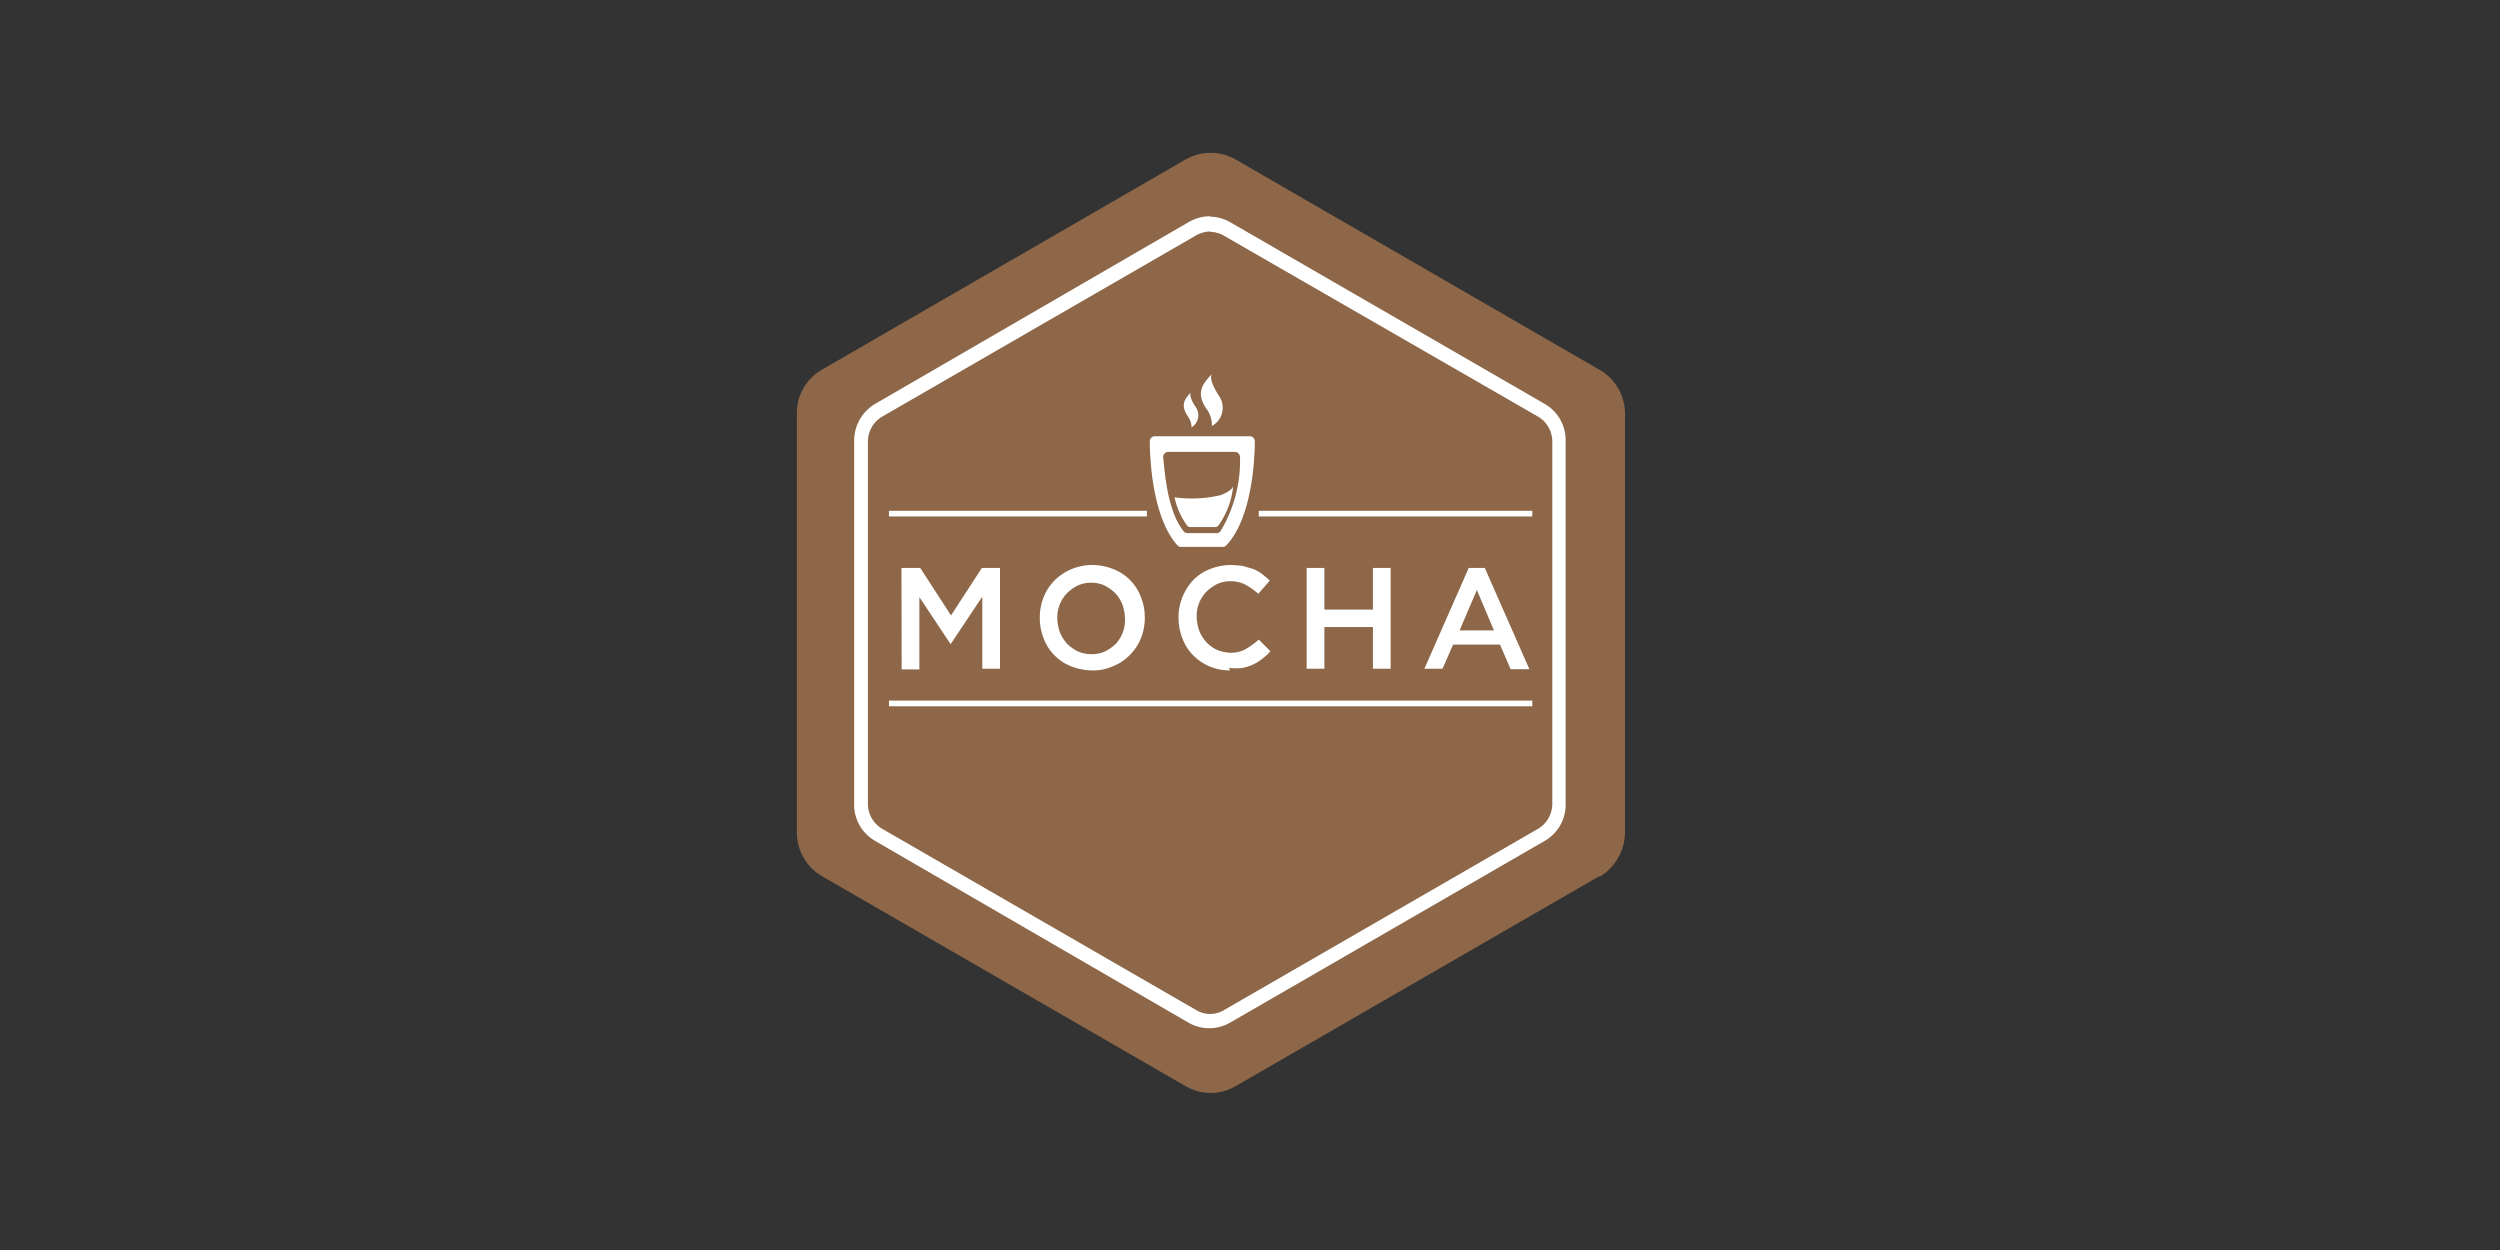
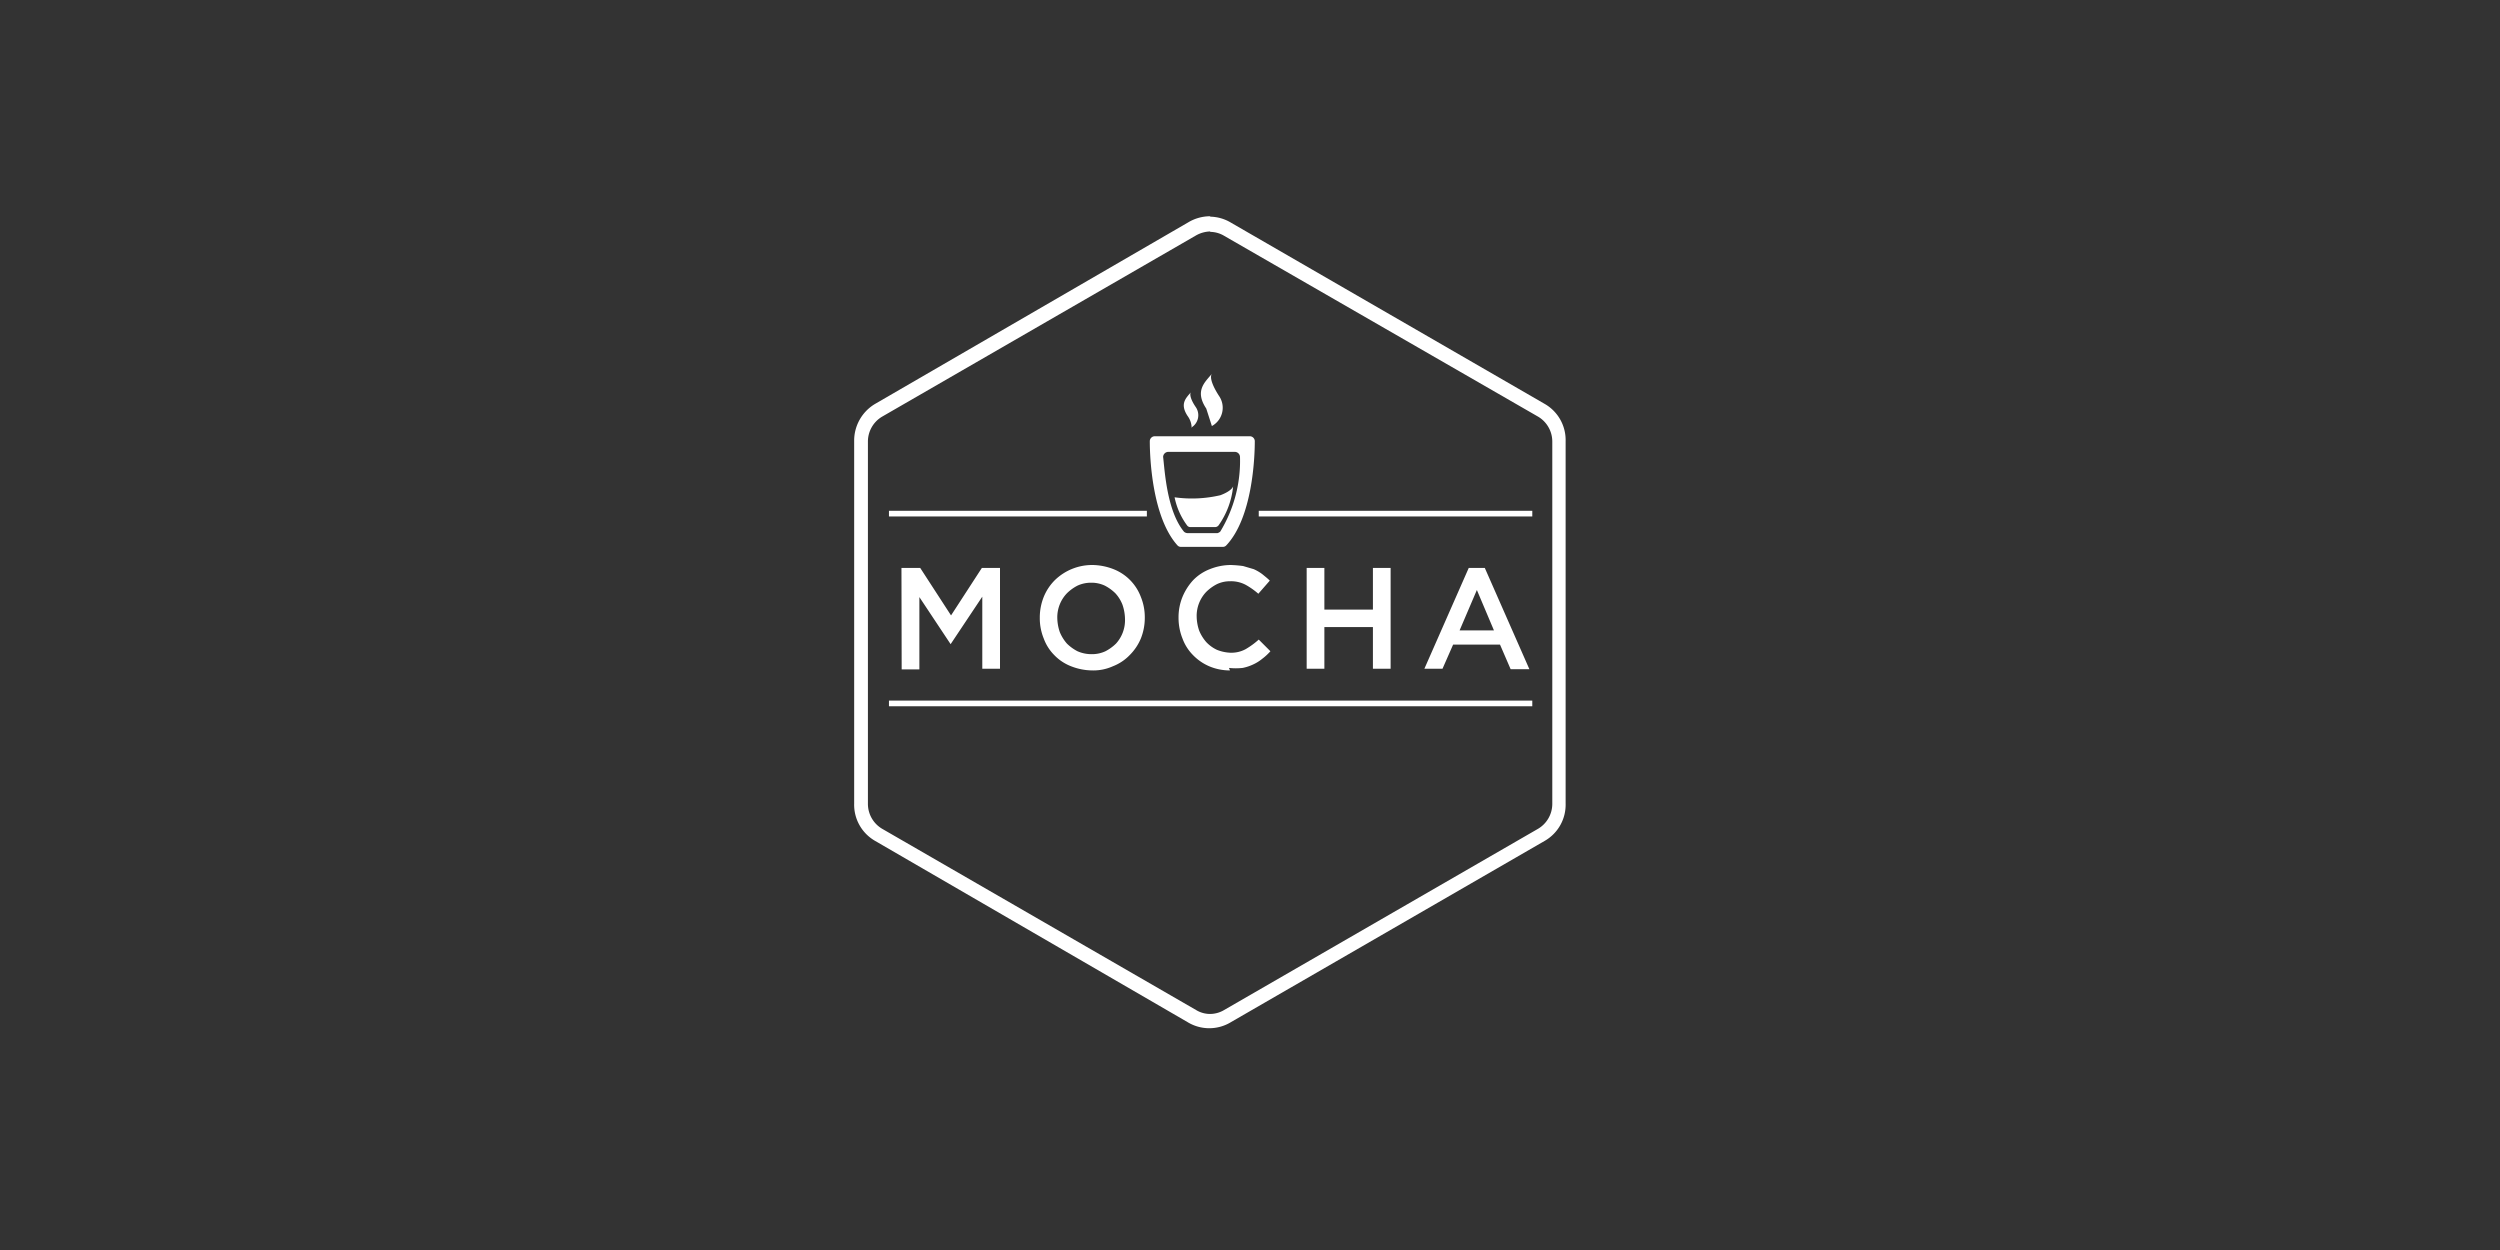
<svg xmlns="http://www.w3.org/2000/svg" width="120" height="60">
  <rect width="100%" height="100%" fill="#333333" stroke="none" />
-   <path d="M76.76 42.06L59.32 52.13a2.38 2.38 0 01-2.42 0L39.46 42.06A2.43 2.43 0 0138.25 40V19.82a2.39 2.39 0 011.21-2.08L56.9 7.66a2.43 2.43 0 012.42 0l17.44 10.08A2.43 2.43 0 0178 19.82V40a2.52 2.52 0 01-1.21 2.08z" fill="#8d6748" fill-rule="evenodd" />
  <path fill="#fff" d="M58.09 11.13a1.33 1.33 0 01.67.19L73.83 20a1.39 1.39 0 01.68 1.18v17.41a1.39 1.39 0 01-.68 1.19l-15.07 8.7a1.33 1.33 0 01-.67.19 1.29 1.29 0 01-.68-.19l-15.07-8.7a1.39 1.39 0 01-.68-1.19V21.2a1.39 1.39 0 01.68-1.2l15.07-8.7a1.46 1.46 0 01.68-.19m0-.73a2.05 2.05 0 00-1.05.29L42 19.39a2.05 2.05 0 00-1 1.79v17.39a2 2 0 001 1.79l15 8.7a2 2 0 002.09 0l15.06-8.7a2 2 0 001-1.79V21.18a2 2 0 00-1-1.79l-15.06-8.7a2 2 0 00-1-.29z" />
-   <path fill="#fff" d="M60.23 21.18a.24.24 0 00-.24-.24h-4.56a.24.24 0 00-.24.24c0 .82.12 3.66 1.33 5a.22.22 0 00.17.07h2a.22.22 0 00.17-.07c1.25-1.32 1.37-4.18 1.37-5zm-1.79 4.41H57a.26.26 0 01-.17-.07c-.82-1-.92-2.91-1-3.59a.25.25 0 01.25-.24h3.19a.25.25 0 01.25.24 6.53 6.53 0 01-.95 3.59.37.37 0 01-.13.07zm-.27-5.14a1 1 0 00.34-1.45c-.31-.48-.46-.89-.34-1.06-.31.39-.85.8-.27 1.67a1.3 1.3 0 01.27.84zm-1 .08a.69.69 0 00.22-1c-.22-.32-.31-.61-.22-.71-.22.27-.56.54-.17 1.14a1 1 0 01.2.57z" />
+   <path fill="#fff" d="M60.23 21.18a.24.24 0 00-.24-.24h-4.56a.24.24 0 00-.24.24c0 .82.12 3.66 1.33 5a.22.22 0 00.17.07h2a.22.22 0 00.17-.07c1.25-1.32 1.37-4.18 1.37-5zm-1.79 4.41H57a.26.26 0 01-.17-.07c-.82-1-.92-2.91-1-3.59a.25.25 0 01.25-.24h3.19a.25.25 0 01.25.24 6.53 6.53 0 01-.95 3.59.37.37 0 01-.13.07zm-.27-5.14a1 1 0 00.34-1.45c-.31-.48-.46-.89-.34-1.06-.31.39-.85.8-.27 1.67zm-1 .08a.69.69 0 00.22-1c-.22-.32-.31-.61-.22-.71-.22.27-.56.54-.17 1.14a1 1 0 01.2.57z" />
  <path fill="#fff" d="M59.19 23.34a3.9 3.9 0 01-.7 1.88.22.22 0 01-.15.08h-1.21a.19.19 0 01-.15-.08 3.4 3.4 0 01-.6-1.35 6 6 0 002.2-.1c.58-.22.61-.43.61-.43zm-15.92 3.92h.9l1.48 2.28 1.48-2.28H48v4.84h-.85v-3.46l-1.52 2.28-1.5-2.26v3.47h-.85zm9.14 4.92a2.81 2.81 0 01-1-.2 2.24 2.24 0 01-.8-.53 2.2 2.2 0 01-.51-.8 2.58 2.58 0 01-.19-1 2.66 2.66 0 01.19-1 2.43 2.43 0 01.53-.8 2.57 2.57 0 011.82-.73 2.89 2.89 0 011 .2 2.3 2.3 0 011.31 1.33 2.58 2.58 0 01.19 1 2.66 2.66 0 01-.19 1 2.46 2.46 0 01-.54.8 2.24 2.24 0 01-.8.53 2.28 2.28 0 01-1.01.2zm0-.78a1.51 1.51 0 00.65-.14 2.08 2.08 0 00.51-.37 1.67 1.67 0 00.43-1.18 2.21 2.21 0 00-.12-.68 1.74 1.74 0 00-.34-.55 2.08 2.08 0 00-.51-.37 1.51 1.51 0 00-.65-.14 1.56 1.56 0 00-.66.14 2.08 2.08 0 00-.51.37 1.67 1.67 0 00-.46 1.18 2.21 2.21 0 00.12.68 2 2 0 00.34.55 2.08 2.08 0 00.51.37 1.66 1.66 0 00.69.14zm6.63.78a2.51 2.51 0 01-1-.2 2.41 2.41 0 01-.77-.53 2.2 2.2 0 01-.51-.8 2.66 2.66 0 01-.19-1 2.58 2.58 0 01.19-1 2.72 2.72 0 01.51-.8 2.24 2.24 0 01.8-.53 2.73 2.73 0 011-.2 5.6 5.6 0 01.6.05l.51.15a2.1 2.1 0 01.41.24c.12.1.24.19.36.31l-.55.63a3.55 3.55 0 00-.61-.43 1.51 1.51 0 00-.75-.17 1.46 1.46 0 00-.63.14 2.08 2.08 0 00-.51.37 1.67 1.67 0 00-.46 1.18 2.21 2.21 0 00.12.68 2 2 0 00.34.55 1.67 1.67 0 00.51.37 1.92 1.92 0 00.63.14 1.44 1.44 0 00.75-.17 3.84 3.84 0 00.63-.46l.56.56a2.69 2.69 0 01-.39.36 2 2 0 01-.43.27 2.18 2.18 0 01-.51.17 2.94 2.94 0 01-.66 0zm3.68-4.92h.85v2h2.33v-2h.85v4.84h-.85v-2h-2.33v2h-.85zm7.78 0h.77l2.14 4.86h-.9L72 30.94h-2.25l-.51 1.16h-.87zm1.21 3l-.82-1.94-.83 1.94zm-29.04 3.37h30.88v.27H42.67zm30.88-9.11H60.42v.27h13.13v-.27zm-30.88 0v.27h12.38v-.27z" />
</svg>